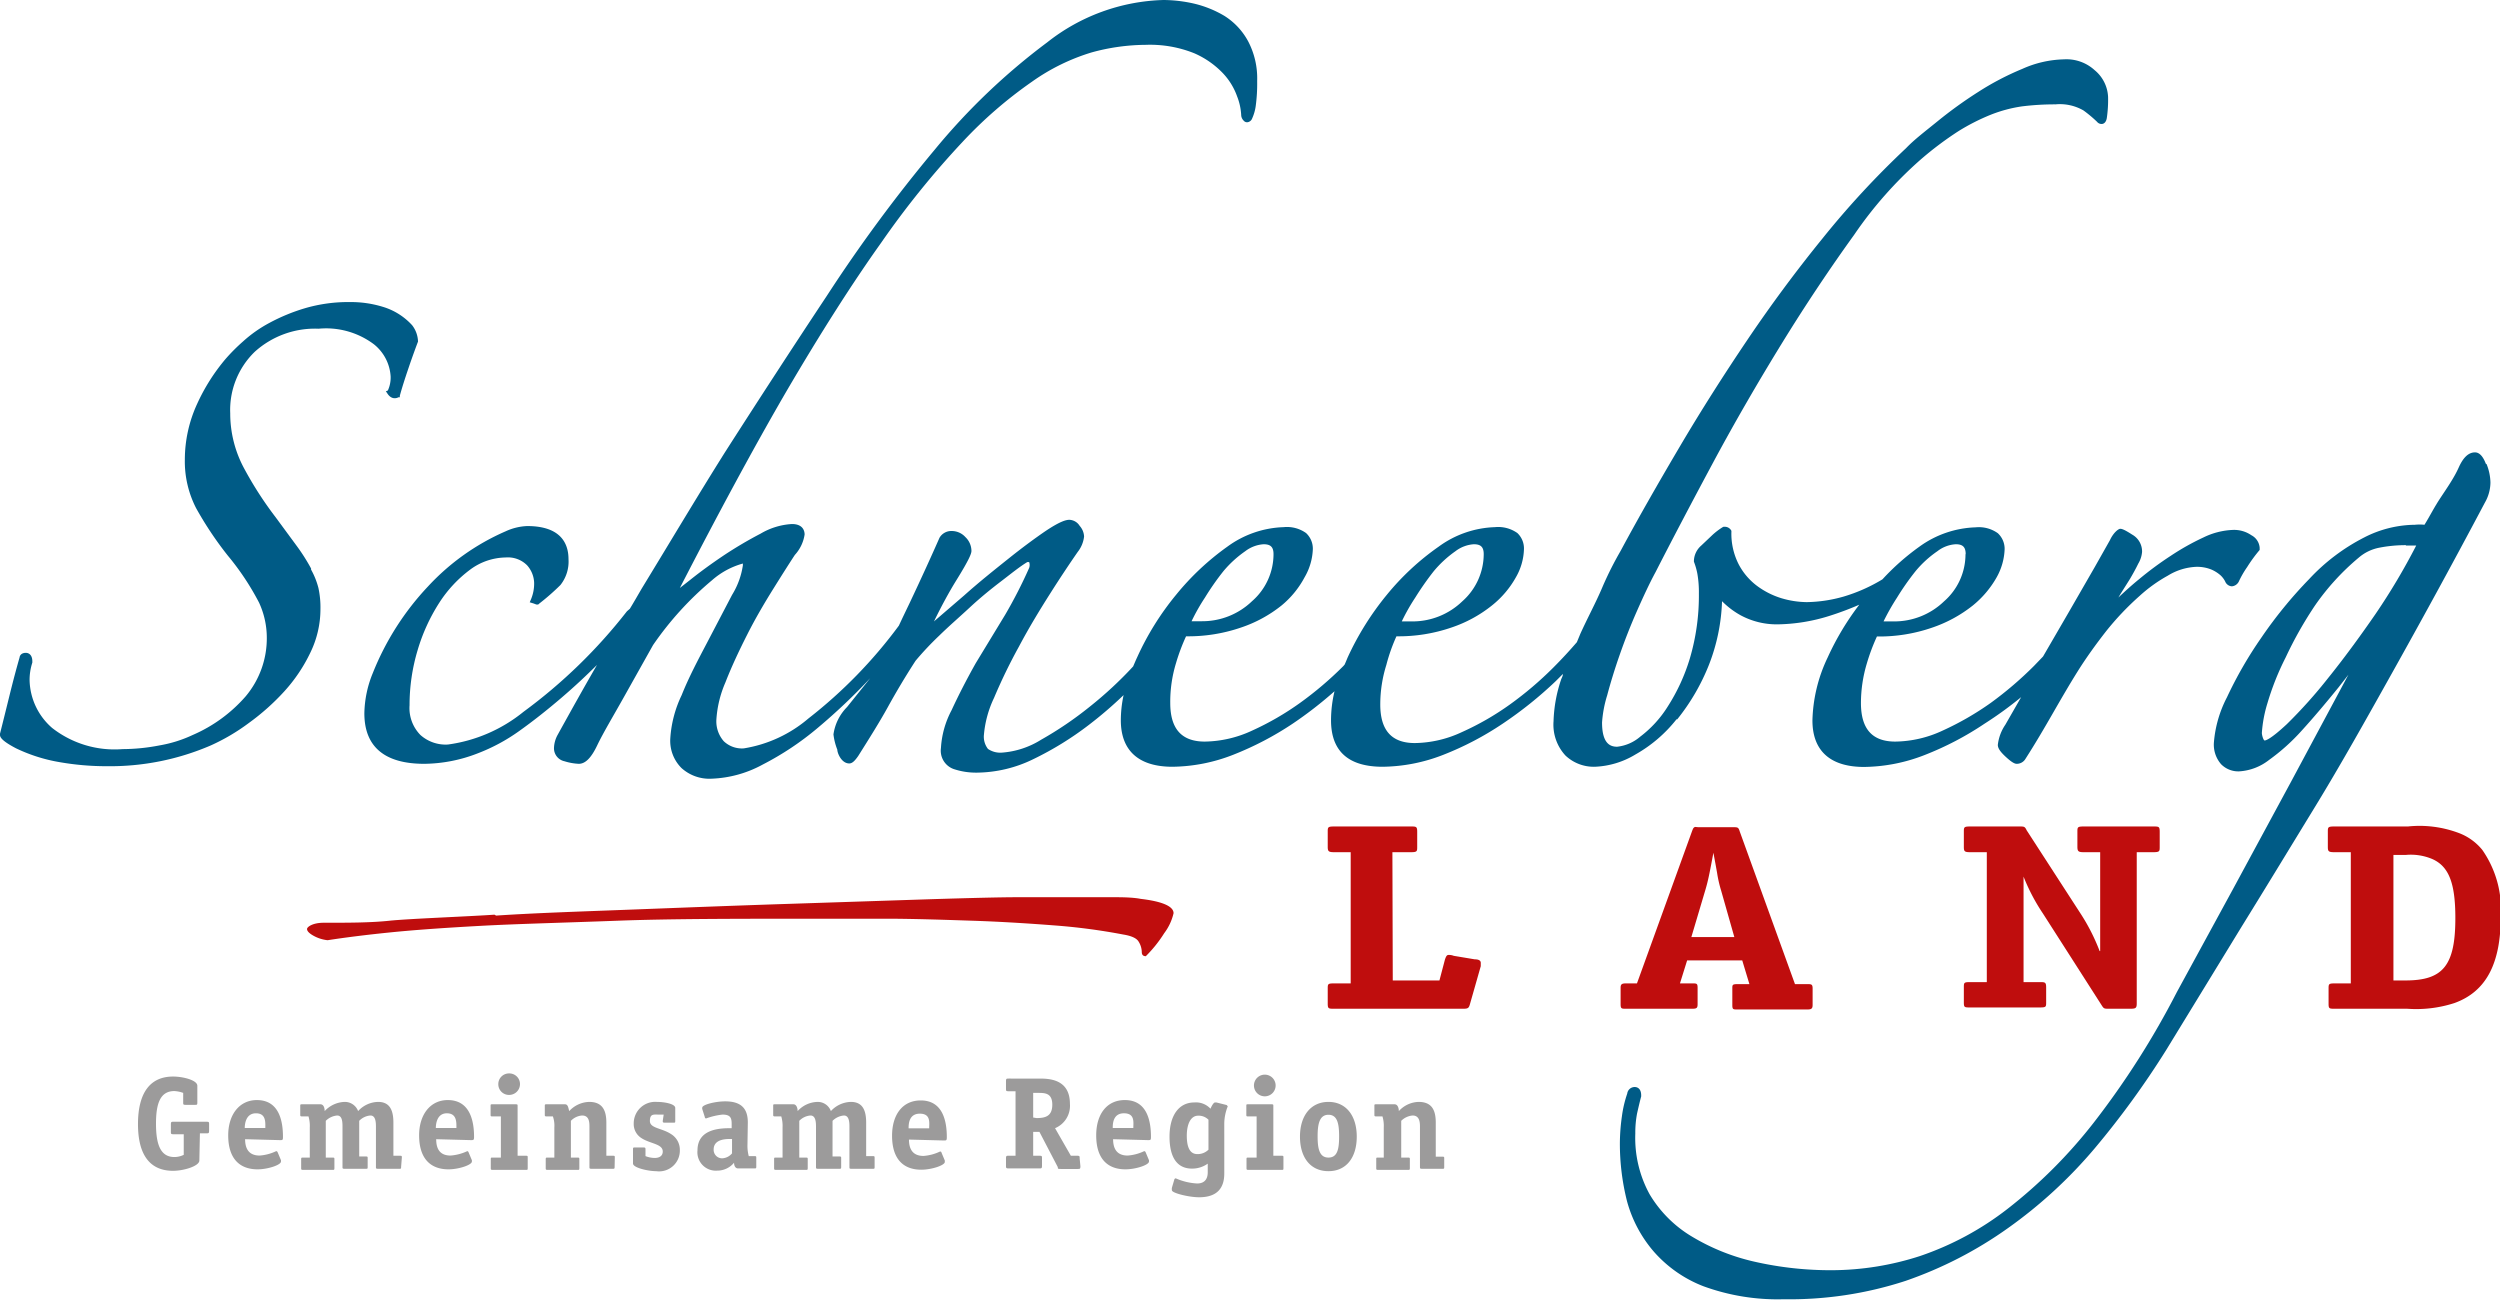
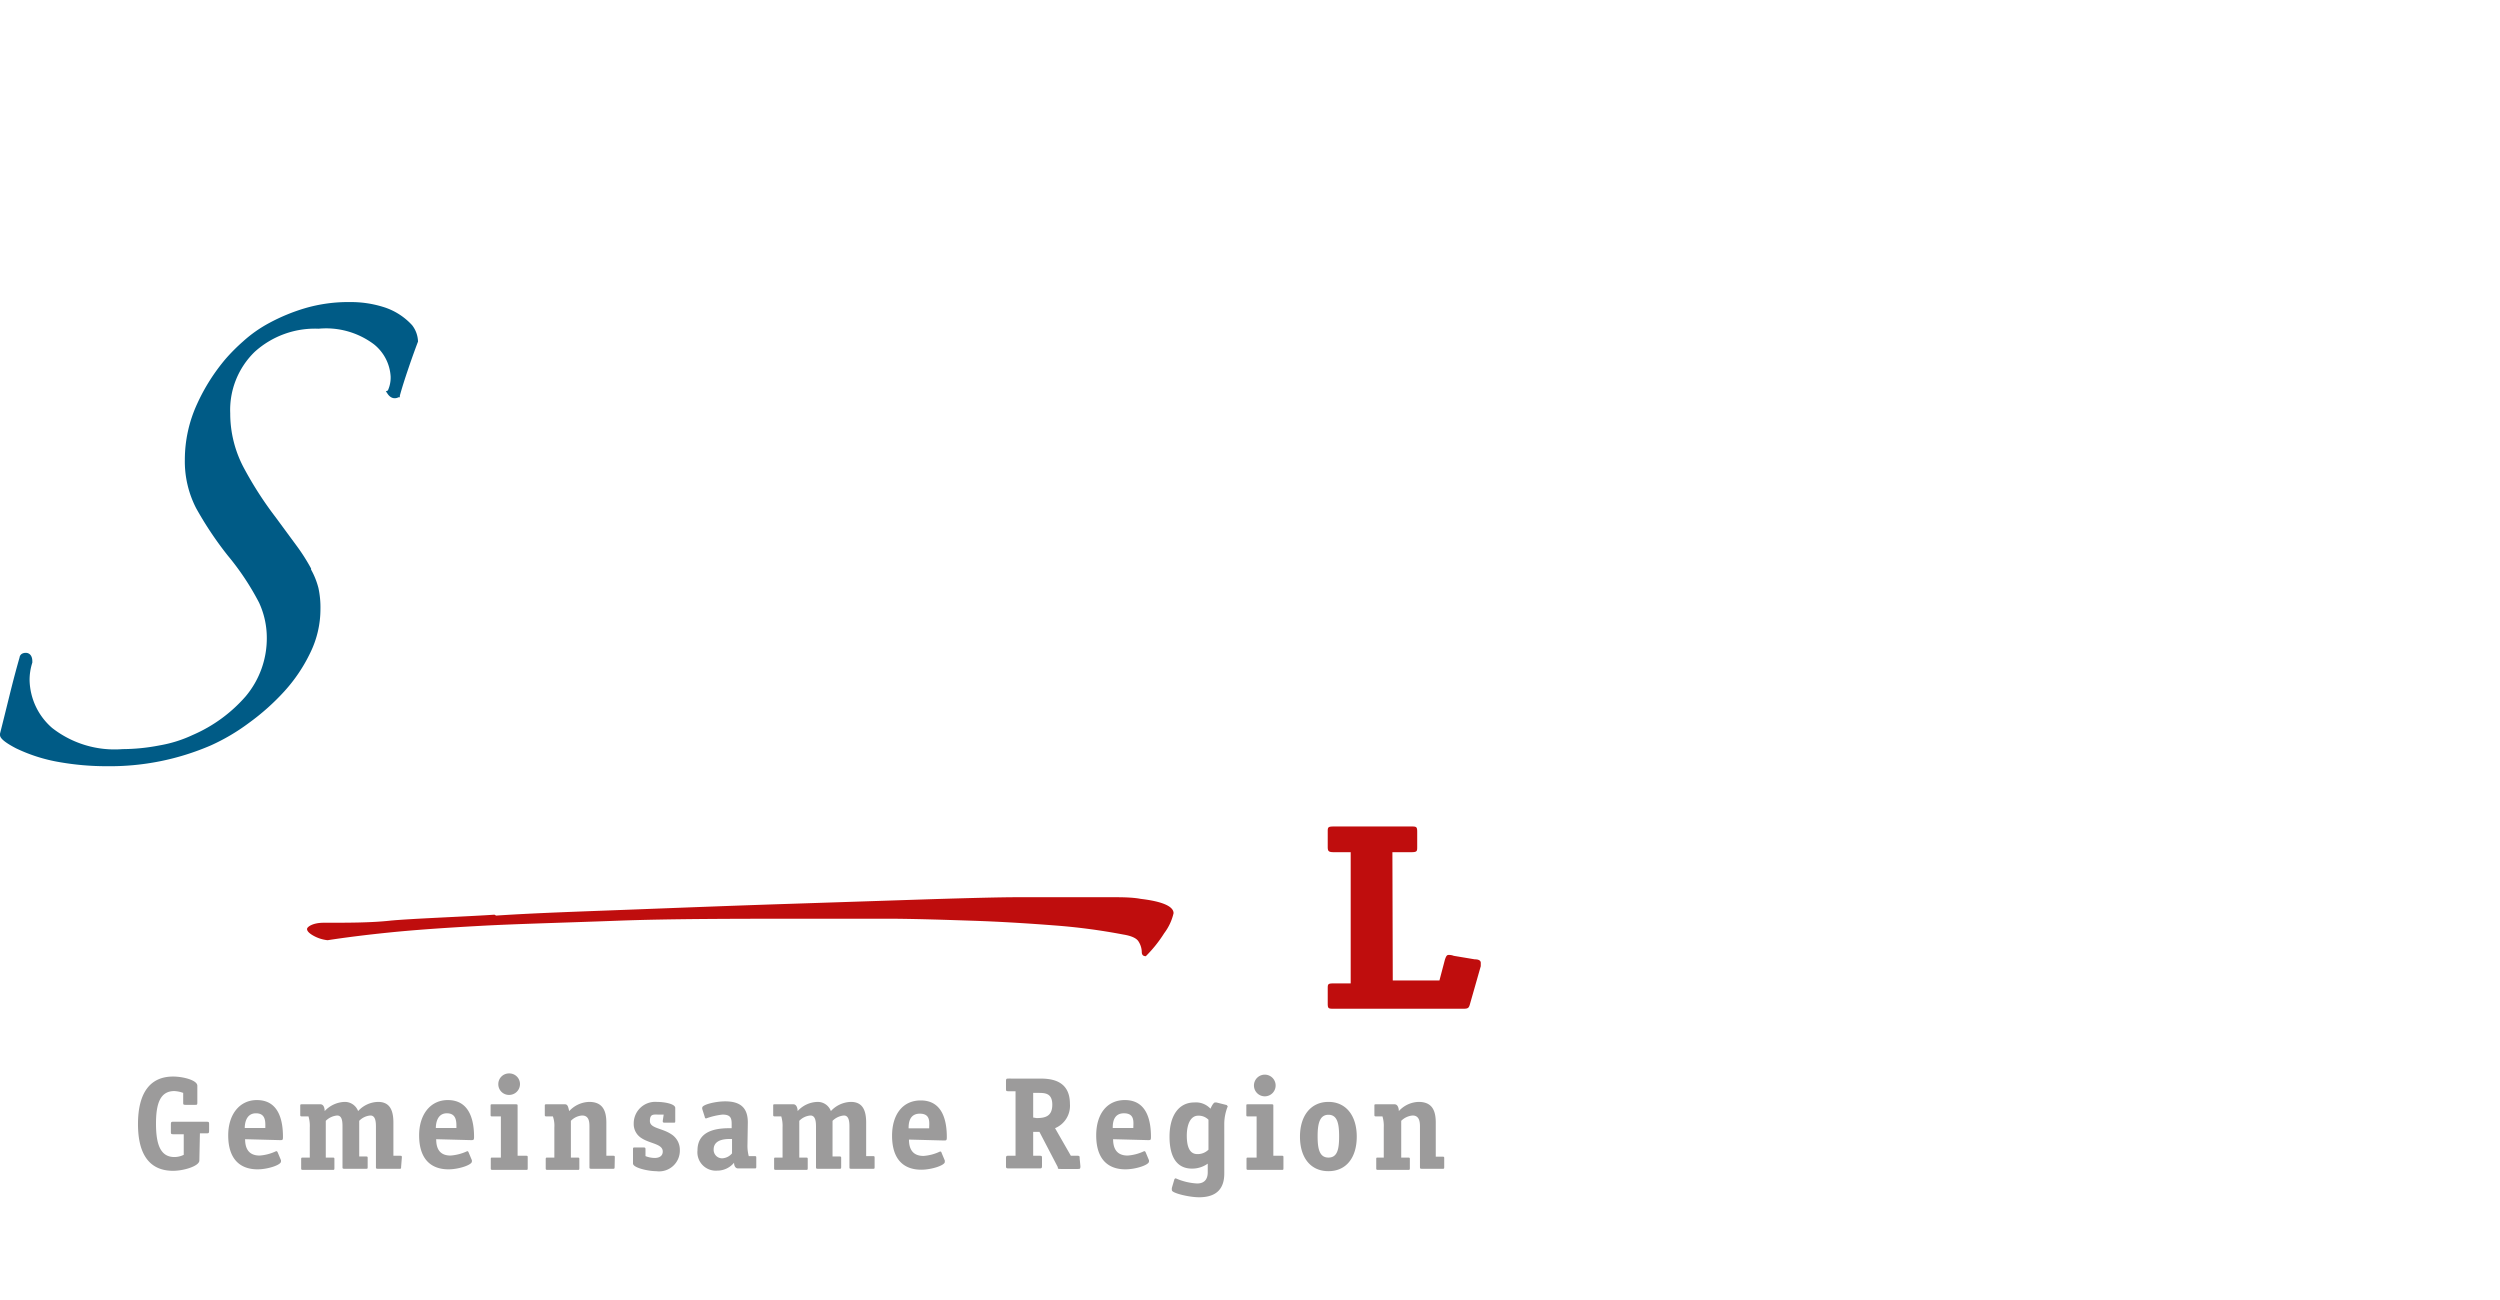
<svg xmlns="http://www.w3.org/2000/svg" viewBox="0 0 136.06 70.74">
  <defs>
    <style>.a{fill:#bf0d0d;}.b{fill:#005b86;}.c{fill:#9c9b9b;}</style>
  </defs>
  <title>logo-sbl</title>
  <path class="a" d="M75.8,53.36h2.54l.3-1.14c.07-.2.11-.25.21-.25a.75.75,0,0,1,.27.05l1.14.19c.25,0,.33.09.33.19s0,.05,0,.08a1,1,0,0,0,0,.1L80,54.65c-.06.22-.11.25-.38.25h-7c-.32,0-.36,0-.36-.29v-.79c0-.27,0-.3.36-.3h.89V46.38h-.89c-.32,0-.36-.05-.36-.3v-.8c0-.26,0-.3.36-.3h4.16c.3,0,.35,0,.35.3v.8c0,.25,0,.3-.35.3h-1Z" />
-   <path class="a" d="M94.82,52.27h-3l-.39,1.25h.66c.25,0,.3,0,.3.24v.89c0,.21-.05.25-.3.25H88.5c-.25,0-.3,0-.3-.25v-.89c0-.2.07-.24.3-.24h.59l3-8.29c.06-.16.08-.18.13-.21s.07,0,.27,0H94.3c.29,0,.31,0,.39.25l3,8.29h.66c.23,0,.3,0,.3.24v.89c0,.21-.07.25-.3.25H94.57c-.25,0-.29,0-.29-.25v-.89c0-.2,0-.24.29-.24h.64ZM92.05,51h2.34l-.71-2.5a6.89,6.89,0,0,1-.23-1L93.36,47l-.11-.59c-.2,1.08-.29,1.53-.43,2Z" />
-   <path class="a" d="M114.3,51.76l0-.52c0-.44,0-1,0-1.35V46.38h-.89c-.3,0-.35-.05-.35-.3v-.8c0-.26,0-.3.35-.3h3.77c.32,0,.36,0,.36.3v.8c0,.25,0,.3-.36.3h-.89v8.23c0,.26-.06.29-.36.29h-1.14c-.27,0-.29,0-.41-.19l-3.2-5a10.51,10.51,0,0,1-1.05-2l0,.6c0,.47,0,.62,0,1v4.14H111c.3,0,.36,0,.36.3v.79c0,.26,0,.29-.36.29h-3.77c-.32,0-.35,0-.35-.29v-.79c0-.27,0-.3.35-.3h.9V46.38h-.9c-.32,0-.35-.05-.35-.3v-.8c0-.26,0-.3.35-.3h2.68c.25,0,.29,0,.39.21l2.9,4.48a10.86,10.86,0,0,1,1.07,2.09" />
-   <path class="a" d="M127.94,53.52V46.38h-.89c-.33,0-.36-.05-.36-.3v-.8c0-.26,0-.3.36-.3h4a6.07,6.07,0,0,1,2.78.36,3,3,0,0,1,1.27.92,5.67,5.67,0,0,1,1,3.63c0,2.56-.8,4.08-2.52,4.7a6.74,6.74,0,0,1-2.57.31h-3.92c-.33,0-.36,0-.36-.29v-.79c0-.27,0-.3.36-.3Zm2.32-.16h.66c2.05,0,2.71-.82,2.71-3.4,0-1.89-.35-2.81-1.26-3.21a3,3,0,0,0-1.45-.22h-.66Z" />
  <path class="a" d="M27,49.83c2.09-.14,4.58-.22,7.46-.33s5.72-.22,8.52-.31l7.62-.25c2.28-.07,3.87-.11,4.77-.11h1.45c.68,0,1.35,0,2,0l1.91,0q.9,0,1.35.09c1.19.14,1.79.41,1.79.78a2.87,2.87,0,0,1-.51,1.09,7.08,7.08,0,0,1-1,1.25c-.15,0-.22-.08-.22-.23a1.1,1.1,0,0,0-.17-.56q-.16-.28-.84-.39a33.16,33.16,0,0,0-3.81-.5c-1.43-.11-2.88-.2-4.38-.25s-3-.1-4.43-.11l-4,0c-4.33,0-8,0-10.93.11s-5.44.17-7.45.28-3.67.23-4.94.36-2.39.27-3.36.42a2,2,0,0,1-.78-.25c-.23-.13-.34-.25-.34-.36s.3-.34.9-.34c1.34,0,2.54,0,3.58-.11s4.49-.24,5.72-.33" />
  <path class="b" d="M16.93,30.94a10.49,10.49,0,0,0-.76-1.2L15,28.15a19.72,19.72,0,0,1-1.71-2.65,6.29,6.29,0,0,1-.76-3,4.41,4.41,0,0,1,1.33-3.35,4.88,4.88,0,0,1,3.48-1.26,4.34,4.34,0,0,1,3,.84,2.42,2.42,0,0,1,.92,1.76,1.69,1.69,0,0,1-.15.76L21,21.3l.06.08c.23.39.52.3.63.24l.07,0,0-.08c.11-.41.27-.91.47-1.5s.38-1.08.52-1.45l0,0v0a1.52,1.52,0,0,0-.32-.89h0a3.53,3.53,0,0,0-1.59-1,5.9,5.9,0,0,0-1.78-.26,8.36,8.36,0,0,0-2.48.34,10.19,10.19,0,0,0-1.93.8,7.14,7.14,0,0,0-1.42,1,10.33,10.33,0,0,0-.94.94A10.52,10.52,0,0,0,10.72,22a7.27,7.27,0,0,0-.66,3,5.57,5.57,0,0,0,.61,2.65,19,19,0,0,0,1.73,2.59,14.31,14.31,0,0,1,1.7,2.56,4.55,4.55,0,0,1,.42,1.85,4.91,4.91,0,0,1-1.16,3.26A8.07,8.07,0,0,1,10.49,40a7.06,7.06,0,0,1-1.82.57,10.7,10.7,0,0,1-2,.2,5.51,5.51,0,0,1-3.83-1.15A3.54,3.54,0,0,1,1.61,37a3.08,3.08,0,0,1,.15-.94V36c0-.43-.27-.47-.35-.47-.26,0-.35.16-.35.3V35.8c-.15.52-.33,1.19-.53,2S.16,39.3,0,39.93V40c0,.15.17.36.88.73a8.88,8.88,0,0,0,2.37.75,14.7,14.7,0,0,0,2.57.22,13.84,13.84,0,0,0,5.65-1.13,11,11,0,0,0,2.07-1.22,12.57,12.57,0,0,0,1.93-1.72,8.69,8.69,0,0,0,1.42-2.11,5.41,5.41,0,0,0,.55-2.37A5,5,0,0,0,17.33,32a4.16,4.16,0,0,0-.4-1" />
-   <path class="b" d="M91.28,39.15a11.49,11.49,0,0,0,1.74-3,10.41,10.41,0,0,0,.7-3.43,4.51,4.51,0,0,0,1,.76,4.14,4.14,0,0,0,2,.5,9.77,9.77,0,0,0,2.81-.45,16.52,16.52,0,0,0,1.66-.62,14.85,14.85,0,0,0-1.72,2.87,8.38,8.38,0,0,0-.83,3.43c0,1.68,1,2.53,2.81,2.53a9.3,9.3,0,0,0,3.3-.65,16.79,16.79,0,0,0,3.25-1.7A20.46,20.46,0,0,0,110,37.94l-.86,1.5a2.42,2.42,0,0,0-.41,1.1c0,.18.13.37.42.64s.48.39.6.39a.55.55,0,0,0,.49-.28c.52-.81,1-1.63,1.46-2.43s.91-1.58,1.38-2.33,1-1.48,1.53-2.16a15.29,15.29,0,0,1,1.85-1.95,8,8,0,0,1,1.52-1.09,3.2,3.2,0,0,1,1.53-.48,2.06,2.06,0,0,1,.85.15,1.88,1.88,0,0,1,.5.32,1.21,1.21,0,0,1,.24.32.42.42,0,0,0,.37.27.47.47,0,0,0,.37-.25v0a5.18,5.18,0,0,1,.46-.8,8.06,8.06,0,0,1,.68-.93l0-.05v-.07a.84.84,0,0,0-.45-.68,1.66,1.66,0,0,0-1-.29,4,4,0,0,0-1.61.41,13.32,13.32,0,0,0-1.78,1,18.18,18.18,0,0,0-1.72,1.27c-.43.35-.8.69-1.13,1l.12-.2.51-.81c.17-.29.32-.56.45-.83a1.49,1.49,0,0,0,.21-.64,1.05,1.05,0,0,0-.53-.94c-.45-.29-.57-.32-.66-.32s-.36.19-.56.62L114,30.87l-1.4,2.43-1.41,2.43-.5.52a19.64,19.64,0,0,1-2.34,2,15.8,15.8,0,0,1-2.62,1.51,6.24,6.24,0,0,1-2.58.6c-1.26,0-1.87-.69-1.87-2.1a7.52,7.52,0,0,1,.32-2.15,10.76,10.76,0,0,1,.55-1.47,8.8,8.8,0,0,0,3-.48,7.34,7.34,0,0,0,2.21-1.2,5.36,5.36,0,0,0,1.3-1.53,3.36,3.36,0,0,0,.44-1.54,1.16,1.16,0,0,0-.37-.87,1.77,1.77,0,0,0-1.21-.32,5.5,5.5,0,0,0-3.07,1.06,13,13,0,0,0-2,1.77,9,9,0,0,1-2.12.94,7.67,7.67,0,0,1-2,.3,5,5,0,0,1-1.37-.21,4.38,4.38,0,0,1-1.33-.67,3.49,3.49,0,0,1-1-1.17,3.66,3.66,0,0,1-.4-1.78v-.05l0,0a.4.4,0,0,0-.39-.22h-.05l0,0a3.65,3.65,0,0,0-.64.49l-.57.54a1.15,1.15,0,0,0-.39.8v.07a3.67,3.67,0,0,1,.19.67,5.82,5.82,0,0,1,.08,1.05,12.07,12.07,0,0,1-.49,3.54,10.38,10.38,0,0,1-1.21,2.63,6.12,6.12,0,0,1-1.49,1.63,2.31,2.31,0,0,1-1.26.55c-.35,0-.82-.14-.82-1.32a6.45,6.45,0,0,1,.28-1.48c.18-.68.41-1.43.69-2.23s.59-1.59.94-2.38.68-1.5,1-2.09c.89-1.74,1.94-3.74,3.12-5.94s2.45-4.39,3.76-6.52,2.64-4.11,3.93-5.9a21.79,21.79,0,0,1,3.59-4.07,18.24,18.24,0,0,1,2.1-1.58,11.46,11.46,0,0,1,1.78-.9,7.57,7.57,0,0,1,1.66-.44,14.47,14.47,0,0,1,1.82-.11,2.58,2.58,0,0,1,1.53.33,6.82,6.82,0,0,1,.74.62.31.31,0,0,0,.31.11c.17-.05.21-.25.22-.31a6.84,6.84,0,0,0,.07-1.16A2,2,0,0,0,114,3.82a2.27,2.27,0,0,0-1.67-.59,5.83,5.83,0,0,0-2.27.52A15,15,0,0,0,107.67,5a23.31,23.31,0,0,0-2.22,1.6c-.69.56-1.27,1-1.71,1.46A47.63,47.63,0,0,0,99.17,13c-1.43,1.76-2.8,3.61-4.08,5.51s-2.51,3.83-3.66,5.78S89.19,28.14,88.19,30c-.3.52-.65,1.18-1,2s-.78,1.61-1.18,2.49l-.19.46c-.38.44-.8.9-1.28,1.38a19,19,0,0,1-2.35,2,15,15,0,0,1-2.62,1.51,6.2,6.2,0,0,1-2.57.6c-1.26,0-1.88-.69-1.88-2.1a7.19,7.19,0,0,1,.33-2.15A9.57,9.57,0,0,1,76,34.63a8.84,8.84,0,0,0,3-.48,7.16,7.16,0,0,0,2.2-1.2,5.21,5.21,0,0,0,1.3-1.53,3.24,3.24,0,0,0,.44-1.54,1.15,1.15,0,0,0-.36-.87,1.8,1.8,0,0,0-1.22-.32,5.47,5.47,0,0,0-3.06,1.06,13.94,13.94,0,0,0-2.83,2.63,15.63,15.63,0,0,0-2.12,3.39c-.06.14-.11.27-.17.4l-.07.08a19,19,0,0,1-2.35,2,15.33,15.33,0,0,1-2.61,1.51,6.28,6.28,0,0,1-2.58.6c-1.26,0-1.88-.69-1.88-2.1A7.19,7.19,0,0,1,64,36.1a10.76,10.76,0,0,1,.55-1.47,8.84,8.84,0,0,0,3-.48,7.16,7.16,0,0,0,2.2-1.2A5.06,5.06,0,0,0,71,31.42a3.26,3.26,0,0,0,.45-1.54,1.16,1.16,0,0,0-.37-.87,1.79,1.79,0,0,0-1.22-.32,5.47,5.47,0,0,0-3.06,1.06A14.2,14.2,0,0,0,64,32.38a15.21,15.21,0,0,0-2.11,3.39c-.08.17-.15.34-.22.5a21,21,0,0,1-2.36,2.19,19.43,19.43,0,0,1-2.65,1.8,4.65,4.65,0,0,1-2.12.7,1.19,1.19,0,0,1-.77-.2,1.08,1.08,0,0,1-.22-.78,5.81,5.81,0,0,1,.55-2,29.63,29.63,0,0,1,1.36-2.8c.53-1,1.1-1.94,1.69-2.87s1.1-1.69,1.51-2.28A1.65,1.65,0,0,0,59,29.2a.93.93,0,0,0-.24-.58.69.69,0,0,0-.56-.33c-.17,0-.49.07-1.31.62-.57.39-1.25.89-2,1.49s-1.57,1.25-2.41,2l-1.65,1.42c.4-.82.8-1.56,1.2-2.21.74-1.19.84-1.49.84-1.63a1.05,1.05,0,0,0-.33-.75,1,1,0,0,0-.75-.33.74.74,0,0,0-.66.37h0c-.44,1-1,2.23-1.62,3.54-.2.42-.4.83-.59,1.24A25.8,25.8,0,0,1,44,39.1a7.17,7.17,0,0,1-3.52,1.63,1.43,1.43,0,0,1-1.09-.39,1.64,1.64,0,0,1-.4-1.2,6,6,0,0,1,.49-2c.33-.85.74-1.72,1.19-2.61s.94-1.72,1.42-2.49.88-1.4,1.17-1.84a2.1,2.1,0,0,0,.53-1.11c0-.17-.07-.57-.69-.57a3.77,3.77,0,0,0-1.7.52,22.26,22.26,0,0,0-2,1.18c-.67.45-1.29.9-1.85,1.35L37,32c2.06-4,4-7.6,5.74-10.6,1.87-3.2,3.62-5.95,5.21-8.18a48.22,48.22,0,0,1,4.42-5.48,23.52,23.52,0,0,1,3.79-3.29,11.22,11.22,0,0,1,3.26-1.6,11.32,11.32,0,0,1,2.94-.41A6.46,6.46,0,0,1,65,2.9,4.81,4.81,0,0,1,66.57,4a3.56,3.56,0,0,1,.76,1.25,3.19,3.19,0,0,1,.22,1,.45.45,0,0,0,.14.32.23.23,0,0,0,.22.08.32.32,0,0,0,.24-.21,2.44,2.44,0,0,0,.19-.66,9.08,9.08,0,0,0,.08-1.37,4.34,4.34,0,0,0-.49-2.16A3.7,3.7,0,0,0,66.63.86,5.88,5.88,0,0,0,65,.2,7.69,7.69,0,0,0,63.33,0,10.66,10.66,0,0,0,57,2.3a35.1,35.1,0,0,0-6.14,5.86A82.3,82.3,0,0,0,45,16.1c-1.91,2.88-3.78,5.76-5.56,8.54-1.52,2.42-3,4.91-4.52,7.4-.21.36-.42.73-.64,1.09l-.16.14a28.56,28.56,0,0,1-5.63,5.47,8.29,8.29,0,0,1-4.11,1.78A2.06,2.06,0,0,1,22.88,40a2.09,2.09,0,0,1-.59-1.62,10.4,10.4,0,0,1,.44-3,10,10,0,0,1,1.18-2.58A6.89,6.89,0,0,1,25.59,31a3.31,3.31,0,0,1,1.93-.66,1.47,1.47,0,0,1,1.17.43,1.5,1.5,0,0,1,.38.95,2.22,2.22,0,0,1-.16.87l-.08.19.2.06.16.06.1,0,.07-.06a12.53,12.53,0,0,0,1.14-1,2.05,2.05,0,0,0,.44-1.41c0-.82-.39-1.8-2.25-1.8a3.09,3.09,0,0,0-1.18.29,12.59,12.59,0,0,0-4.22,3,14.92,14.92,0,0,0-3,4.71,6,6,0,0,0-.46,2.19c0,1.82,1.1,2.75,3.26,2.75A8.2,8.2,0,0,0,26,41a10,10,0,0,0,2.25-1.21c.76-.54,1.53-1.15,2.29-1.8s1.32-1.18,1.95-1.8c-.72,1.24-1.43,2.52-2.15,3.82a1.58,1.58,0,0,0-.19.71.72.72,0,0,0,.57.71,3.07,3.07,0,0,0,.78.14c.35,0,.67-.31,1-1S33.36,39,33.92,38l1.62-2.89a17.53,17.53,0,0,1,3.21-3.53,4.25,4.25,0,0,1,1.68-.91v.1a4.25,4.25,0,0,1-.59,1.61L38.47,35c-.5.95-1,1.9-1.37,2.83a6.35,6.35,0,0,0-.62,2.36,2.09,2.09,0,0,0,.61,1.61,2.26,2.26,0,0,0,1.63.58,6.27,6.27,0,0,0,2.79-.77,15.92,15.92,0,0,0,3-2,32.58,32.58,0,0,0,2.85-2.7l-1.26,1.57a2.64,2.64,0,0,0-.74,1.49,3.35,3.35,0,0,0,.21.83c0,.19.23.75.65.75.15,0,.29-.12.49-.41.63-1,1.17-1.86,1.6-2.64s.93-1.63,1.52-2.54a16.7,16.7,0,0,1,1.29-1.37c.53-.52,1.09-1,1.66-1.53s1.15-1,1.7-1.42,1-.79,1.43-1.05l.1,0a.47.47,0,0,1,0,.32,25.73,25.73,0,0,1-1.3,2.54L53.1,36.1c-.5.89-.94,1.75-1.31,2.55a5,5,0,0,0-.58,2.06,1.06,1.06,0,0,0,.68,1.14,3.84,3.84,0,0,0,1.29.2,7.12,7.12,0,0,0,3.07-.74,17.42,17.42,0,0,0,3-1.85,22.16,22.16,0,0,0,1.9-1.63A6.6,6.6,0,0,0,61,39.2c0,1.68,1,2.53,2.81,2.53a9.3,9.3,0,0,0,3.3-.65,17.08,17.08,0,0,0,3.25-1.7,21.8,21.8,0,0,0,2.27-1.76,6.81,6.81,0,0,0-.19,1.58c0,1.68.94,2.53,2.81,2.53a9.3,9.3,0,0,0,3.3-.65,16.71,16.71,0,0,0,3.24-1.7,21.59,21.59,0,0,0,2.88-2.31l.39-.39c0,.12-.08.23-.11.34a7.75,7.75,0,0,0-.4,2.23,2.47,2.47,0,0,0,.65,1.87,2.24,2.24,0,0,0,1.6.61,4.6,4.6,0,0,0,2.21-.67,7.58,7.58,0,0,0,2.23-1.91m-21.93-9a3.4,3.4,0,0,1-1.17,2.57,3.9,3.9,0,0,1-2.72,1.09l-.43,0h-.14a10.7,10.7,0,0,1,.73-1.29,14.25,14.25,0,0,1,1-1.43A6,6,0,0,1,67.77,30a1.85,1.85,0,0,1,1-.38c.38,0,.54.15.54.54m11.44,0a3.44,3.44,0,0,1-1.17,2.57,3.9,3.9,0,0,1-2.72,1.09l-.43,0h-.14a10.7,10.7,0,0,1,.73-1.29,15.93,15.93,0,0,1,1-1.43A6.05,6.05,0,0,1,79.21,30a1.85,1.85,0,0,1,1-.38c.38,0,.54.15.54.54m26.22,0a3.4,3.4,0,0,1-1.17,2.57,3.9,3.9,0,0,1-2.72,1.09l-.42,0h-.15a12.25,12.25,0,0,1,.73-1.29,14.25,14.25,0,0,1,1-1.43A5.75,5.75,0,0,1,105.44,30a1.8,1.8,0,0,1,1-.38c.38,0,.54.15.54.54" />
-   <path class="b" d="M135.29,25.24c-.06-.15-.24-.62-.59-.62s-.64.27-.89.83-.65,1.13-1,1.66-.58,1-.86,1.45a2.55,2.55,0,0,0-.52,0,6.16,6.16,0,0,0-2.76.69,10.78,10.78,0,0,0-3,2.27,23.87,23.87,0,0,0-2.61,3.2,22,22,0,0,0-1.86,3.23,6.44,6.44,0,0,0-.71,2.45,1.62,1.62,0,0,0,.39,1.19,1.31,1.31,0,0,0,1,.39,2.92,2.92,0,0,0,1.61-.62,11,11,0,0,0,1.79-1.61c.61-.67,1.28-1.46,2-2.35l.53-.68-.45.84-2.68,5-3.12,5.77L118.47,54a45.43,45.43,0,0,1-4.53,7.11,26.84,26.84,0,0,1-4.68,4.68,16.3,16.3,0,0,1-4.77,2.57,15.69,15.69,0,0,1-4.77.77,18.66,18.66,0,0,1-4.26-.47A11.55,11.55,0,0,1,92,67.25,6.63,6.63,0,0,1,89.78,65,6.38,6.38,0,0,1,89,61.69a5.52,5.52,0,0,1,.1-1.11c.08-.35.15-.65.22-.91v-.05c0-.43-.27-.46-.35-.46a.41.41,0,0,0-.41.36v0a6.34,6.34,0,0,0-.29,1.24,10.8,10.8,0,0,0-.11,1.45,12.8,12.8,0,0,0,.39,3.17A7,7,0,0,0,90,68.11,6.89,6.89,0,0,0,92.7,70a11.76,11.76,0,0,0,4.39.71,20.29,20.29,0,0,0,6.62-1,21.94,21.94,0,0,0,5.57-2.87A25.42,25.42,0,0,0,114,62.5a47.29,47.29,0,0,0,3.89-5.35L122,50.43c1.3-2.1,2.63-4.29,4-6.53s2.77-4.74,4.24-7.37,3.18-5.74,5-9.18a2.24,2.24,0,0,0,.3-1.09,2.82,2.82,0,0,0-.21-1m-4.38,4.43h.55a35,35,0,0,1-2.21,3.72c-.89,1.29-1.76,2.47-2.59,3.5a26.57,26.57,0,0,1-2.24,2.5c-.89.83-1.15.89-1.21.89s-.15-.27-.15-.42a7.12,7.12,0,0,1,.3-1.6,14.69,14.69,0,0,1,1-2.51A21.09,21.09,0,0,1,126,32.94a13.17,13.17,0,0,1,2.37-2.59,2.41,2.41,0,0,1,1.11-.54,7.43,7.43,0,0,1,1.45-.14" />
  <path class="c" d="M78.6,63.05c0-.08,0-.1-.1-.1h-.36V61.1c0-.62-.17-1.13-.93-1.13a1.51,1.51,0,0,0-1.08.5c0-.16-.06-.37-.23-.37h-1c-.09,0-.1,0-.1.09v.47c0,.07,0,.1.1.1h.34a1.83,1.83,0,0,1,.07.6V63H75c-.09,0-.1,0-.1.1v.47c0,.07,0,.1.1.1h1.63c.08,0,.1,0,.1-.1v-.47c0-.08,0-.1-.1-.1h-.37V61a1,1,0,0,1,.62-.29c.36,0,.4.33.4.6v2.2c0,.07,0,.1.1.1H78.5c.09,0,.1,0,.1-.1Zm-4.76-1.19c0-1.15-.59-1.89-1.54-1.89s-1.55.74-1.55,1.89.58,1.88,1.55,1.88,1.54-.74,1.54-1.88M72.3,63c-.5,0-.59-.5-.59-1.16s.1-1.17.59-1.17.58.5.58,1.17S72.8,63,72.3,63m-2.88-4a.59.59,0,0,0-1.17,0,.59.59,0,1,0,1.17,0m.43,4c0-.08,0-.1-.1-.1H69.3V60.19c0-.07,0-.09-.1-.09H67.93c-.09,0-.1,0-.1.09v.47c0,.08,0,.1.1.1h.46V63h-.45c-.09,0-.1,0-.1.1v.47c0,.07,0,.1.1.1h1.81c.09,0,.1,0,.1-.1Zm-4.08-.43a.83.83,0,0,1-.61.24c-.42,0-.57-.41-.57-1s.19-1.09.62-1.09a.75.75,0,0,1,.56.22Zm.86-1.45a2.61,2.61,0,0,1,.19-.91s0,0-.06-.07L66.2,60l-.07,0c-.1,0-.22.27-.25.34A1.08,1.08,0,0,0,65,60c-.85,0-1.35.72-1.35,1.86s.42,1.74,1.22,1.74a1.45,1.45,0,0,0,.86-.27c0,.05,0,.22,0,.47s-.08.61-.58.61a3.29,3.29,0,0,1-1.16-.28s-.06,0-.08.07l-.13.44a.39.39,0,0,0,0,.14c0,.15.92.38,1.48.38,1,0,1.37-.52,1.37-1.29,0-.4,0-1.14,0-1.61Zm-6.07.27c0-.2,0-.8.61-.8s.51.5.51.8Zm1.92.66c.14,0,.16,0,.16-.18,0-.86-.21-2-1.42-2-1,0-1.56.79-1.56,1.92,0,1.31.65,1.85,1.59,1.85.57,0,1.28-.24,1.28-.42a.19.19,0,0,0,0-.08l-.18-.43a.09.09,0,0,0-.08-.06,2.48,2.48,0,0,1-.9.24c-.67,0-.79-.49-.79-.89Zm-3.72,1c0-.13,0-.15-.15-.15h-.33l-.86-1.5a1.32,1.32,0,0,0,.81-1.32c0-1.34-1.11-1.38-1.66-1.38H54.9c-.12,0-.15,0-.15.15v.39c0,.13,0,.15.15.15h.37v3.51H54.9c-.12,0-.15,0-.15.15v.39c0,.12,0,.15.15.15h1.66c.12,0,.15,0,.15-.15v-.39c0-.13,0-.15-.15-.15h-.33V61.6h.34l1,1.92c0,.09,0,.1.17.1h.91c.12,0,.15,0,.15-.15Zm-2.53-2.23V59.48h.26c.37,0,.78,0,.78.64s-.39.73-.86.73Zm-6.78.59c0-.2,0-.8.61-.8s.51.5.51.8Zm1.92.66c.13,0,.16,0,.16-.18,0-.86-.21-2-1.42-2-1,0-1.56.79-1.56,1.92,0,1.31.65,1.85,1.59,1.85.57,0,1.28-.24,1.28-.42s0-.06,0-.08l-.18-.43s0-.06-.08-.06a2.48,2.48,0,0,1-.9.24c-.67,0-.79-.49-.79-.89Zm-3.77.95c0-.08,0-.1-.1-.1h-.36V61.1c0-.62-.16-1.13-.83-1.13a1.53,1.53,0,0,0-1.09.5.76.76,0,0,0-.72-.5,1.51,1.51,0,0,0-1.09.5c0-.16-.06-.37-.23-.37h-1c-.09,0-.1,0-.1.09v.47c0,.07,0,.1.1.1h.34a1.83,1.83,0,0,1,.07.6V63h-.36c-.09,0-.1,0-.1.1v.47c0,.07,0,.1.1.1h1.63c.08,0,.1,0,.1-.1v-.47c0-.08,0-.1-.1-.1h-.36V61a.94.94,0,0,1,.61-.29c.27,0,.3.33.3.6v2.2c0,.07,0,.1.1.1h1.17c.08,0,.1,0,.1-.1v-.47c0-.08,0-.1-.1-.1h-.37V61a1,1,0,0,1,.62-.29c.27,0,.3.33.3.6v2.2c0,.07,0,.1.09.1H47.5c.09,0,.1,0,.1-.1Zm-7.76-.25a.74.74,0,0,1-.53.27.46.46,0,0,1-.47-.48c0-.63.83-.57,1-.57Zm.86-1.68c0-.74-.34-1.15-1.23-1.15-.54,0-1.25.18-1.25.34a.19.19,0,0,0,0,.08l.14.44s0,.07.07.07a3.83,3.83,0,0,1,.89-.21c.45,0,.5.2.5.52v.22c-.56,0-1.86,0-1.86,1.21a1,1,0,0,0,1.07,1.1,1.18,1.18,0,0,0,.92-.43c0,.13.05.31.22.31h.89c.08,0,.1,0,.1-.1v-.47c0-.08,0-.1-.1-.1h-.31a2.17,2.17,0,0,1-.07-.6ZM36.07,61c0,.07,0,.1.1.1h.49c.08,0,.09,0,.09-.1V60.3c0-.23-.61-.33-1-.33a1.17,1.17,0,0,0-1.26,1.17.9.9,0,0,0,.42.8c.47.31,1.16.31,1.16.73,0,.25-.2.35-.43.35a1.37,1.37,0,0,1-.51-.1v-.34c0-.1,0-.13-.1-.13h-.48c-.08,0-.1,0-.1.1v.77c0,.24.84.42,1.26.42A1.13,1.13,0,0,0,37,62.59a1,1,0,0,0-.48-.87c-.5-.33-1.15-.31-1.15-.71s.2-.35.47-.35l.28,0Zm-2.61,2c0-.08,0-.1-.1-.1H33V61.1c0-.62-.18-1.13-.93-1.13a1.53,1.53,0,0,0-1.09.5c-.05-.16-.06-.37-.23-.37h-1c-.08,0-.1,0-.1.09v.47c0,.07,0,.1.1.1h.34a1.53,1.53,0,0,1,.08.6V63h-.37c-.08,0-.1,0-.1.1v.47c0,.07,0,.1.1.1h1.63c.09,0,.1,0,.1-.1v-.47c0-.08,0-.1-.1-.1h-.36V61a.94.94,0,0,1,.61-.29c.37,0,.4.33.4.6v2.2c0,.07,0,.1.1.1h1.17c.08,0,.1,0,.1-.1ZM28.3,59a.58.58,0,0,0-.59-.58.58.58,0,0,0-.59.58.58.58,0,0,0,.59.59A.59.59,0,0,0,28.3,59m.42,4c0-.08,0-.1-.1-.1h-.45V60.19c0-.07,0-.09-.1-.09H26.8c-.09,0-.1,0-.1.09v.47c0,.08,0,.1.1.1h.46V63h-.45c-.09,0-.1,0-.1.1v.47c0,.07,0,.1.1.1h1.81c.09,0,.1,0,.1-.1Zm-5-1.61c0-.2.05-.8.6-.8s.52.5.52.8Zm1.91.66c.14,0,.17,0,.17-.18,0-.86-.22-2-1.43-2-.95,0-1.56.79-1.56,1.92,0,1.31.66,1.85,1.6,1.85.56,0,1.27-.24,1.27-.42a.19.19,0,0,0,0-.08l-.18-.43a.09.09,0,0,0-.07-.06,2.57,2.57,0,0,1-.91.24c-.67,0-.78-.49-.78-.89Zm-3.76.95c0-.08,0-.1-.1-.1h-.36V61.1c0-.62-.16-1.13-.83-1.13a1.51,1.51,0,0,0-1.09.5.77.77,0,0,0-.73-.5,1.55,1.55,0,0,0-1.09.5c0-.16-.05-.37-.23-.37h-1c-.08,0-.1,0-.1.09v.47c0,.07,0,.1.1.1h.35a1.83,1.83,0,0,1,.07.6V63h-.37c-.08,0-.1,0-.1.1v.47c0,.07,0,.1.1.1H18.1c.08,0,.1,0,.1-.1v-.47c0-.08,0-.1-.1-.1h-.37V61a1,1,0,0,1,.62-.29c.27,0,.29.33.29.6v2.2c0,.07,0,.1.1.1h1.17c.09,0,.1,0,.1-.1v-.47c0-.08,0-.1-.1-.1h-.36V61a.94.94,0,0,1,.61-.29c.27,0,.3.33.3.6v2.2c0,.07,0,.1.1.1h1.17c.09,0,.1,0,.1-.1Zm-8.55-1.61c0-.2.05-.8.61-.8s.51.5.51.8Zm1.92.66c.14,0,.16,0,.16-.18,0-.86-.21-2-1.42-2-.95,0-1.56.79-1.56,1.92,0,1.31.66,1.85,1.6,1.85.56,0,1.27-.24,1.27-.42a.19.19,0,0,0,0-.08l-.18-.43a.09.09,0,0,0-.08-.06,2.48,2.48,0,0,1-.9.24c-.67,0-.79-.49-.79-.89Zm-4.36-.37h.35c.12,0,.15,0,.15-.15V61.2c0-.13,0-.15-.15-.15H9.45c-.12,0-.15,0-.15.15v.38c0,.13,0,.15.15.15H10v1.12a1.15,1.15,0,0,1-.51.12c-.77,0-1-.71-1-1.82s.24-1.77,1-1.77a1.65,1.65,0,0,1,.48.1V60c0,.1,0,.13.12.13h.53c.1,0,.12,0,.12-.13v-.91c0-.3-.77-.5-1.32-.5-1.26,0-1.91.9-1.91,2.59s.66,2.54,1.91,2.54c.59,0,1.43-.26,1.43-.56Z" />
</svg>